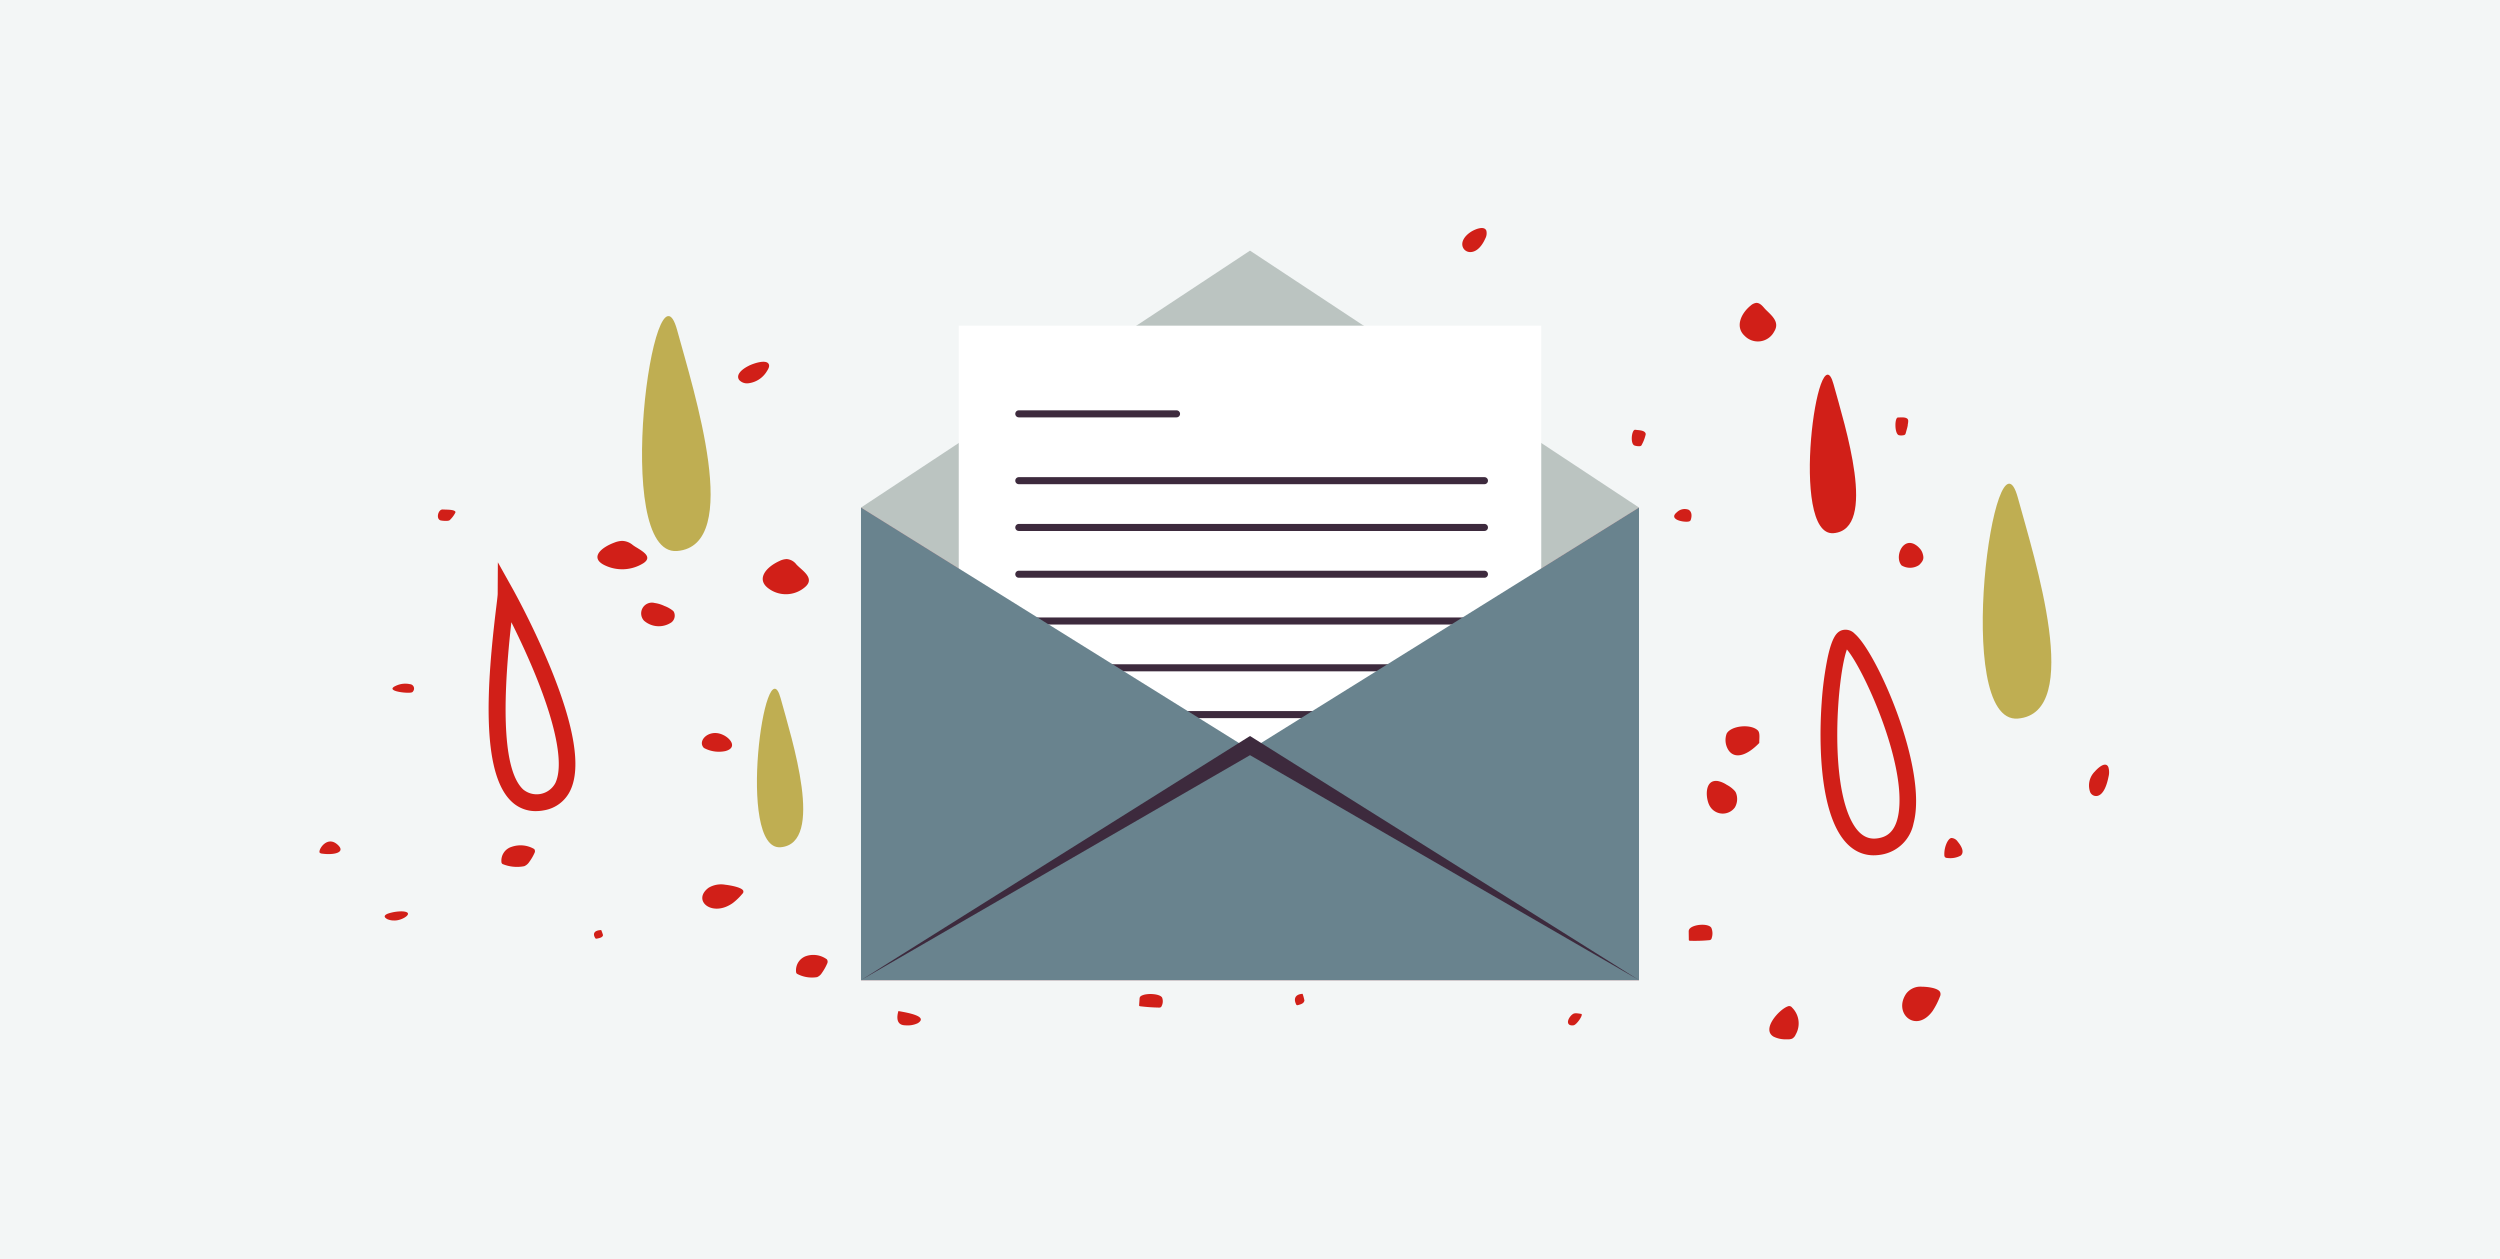
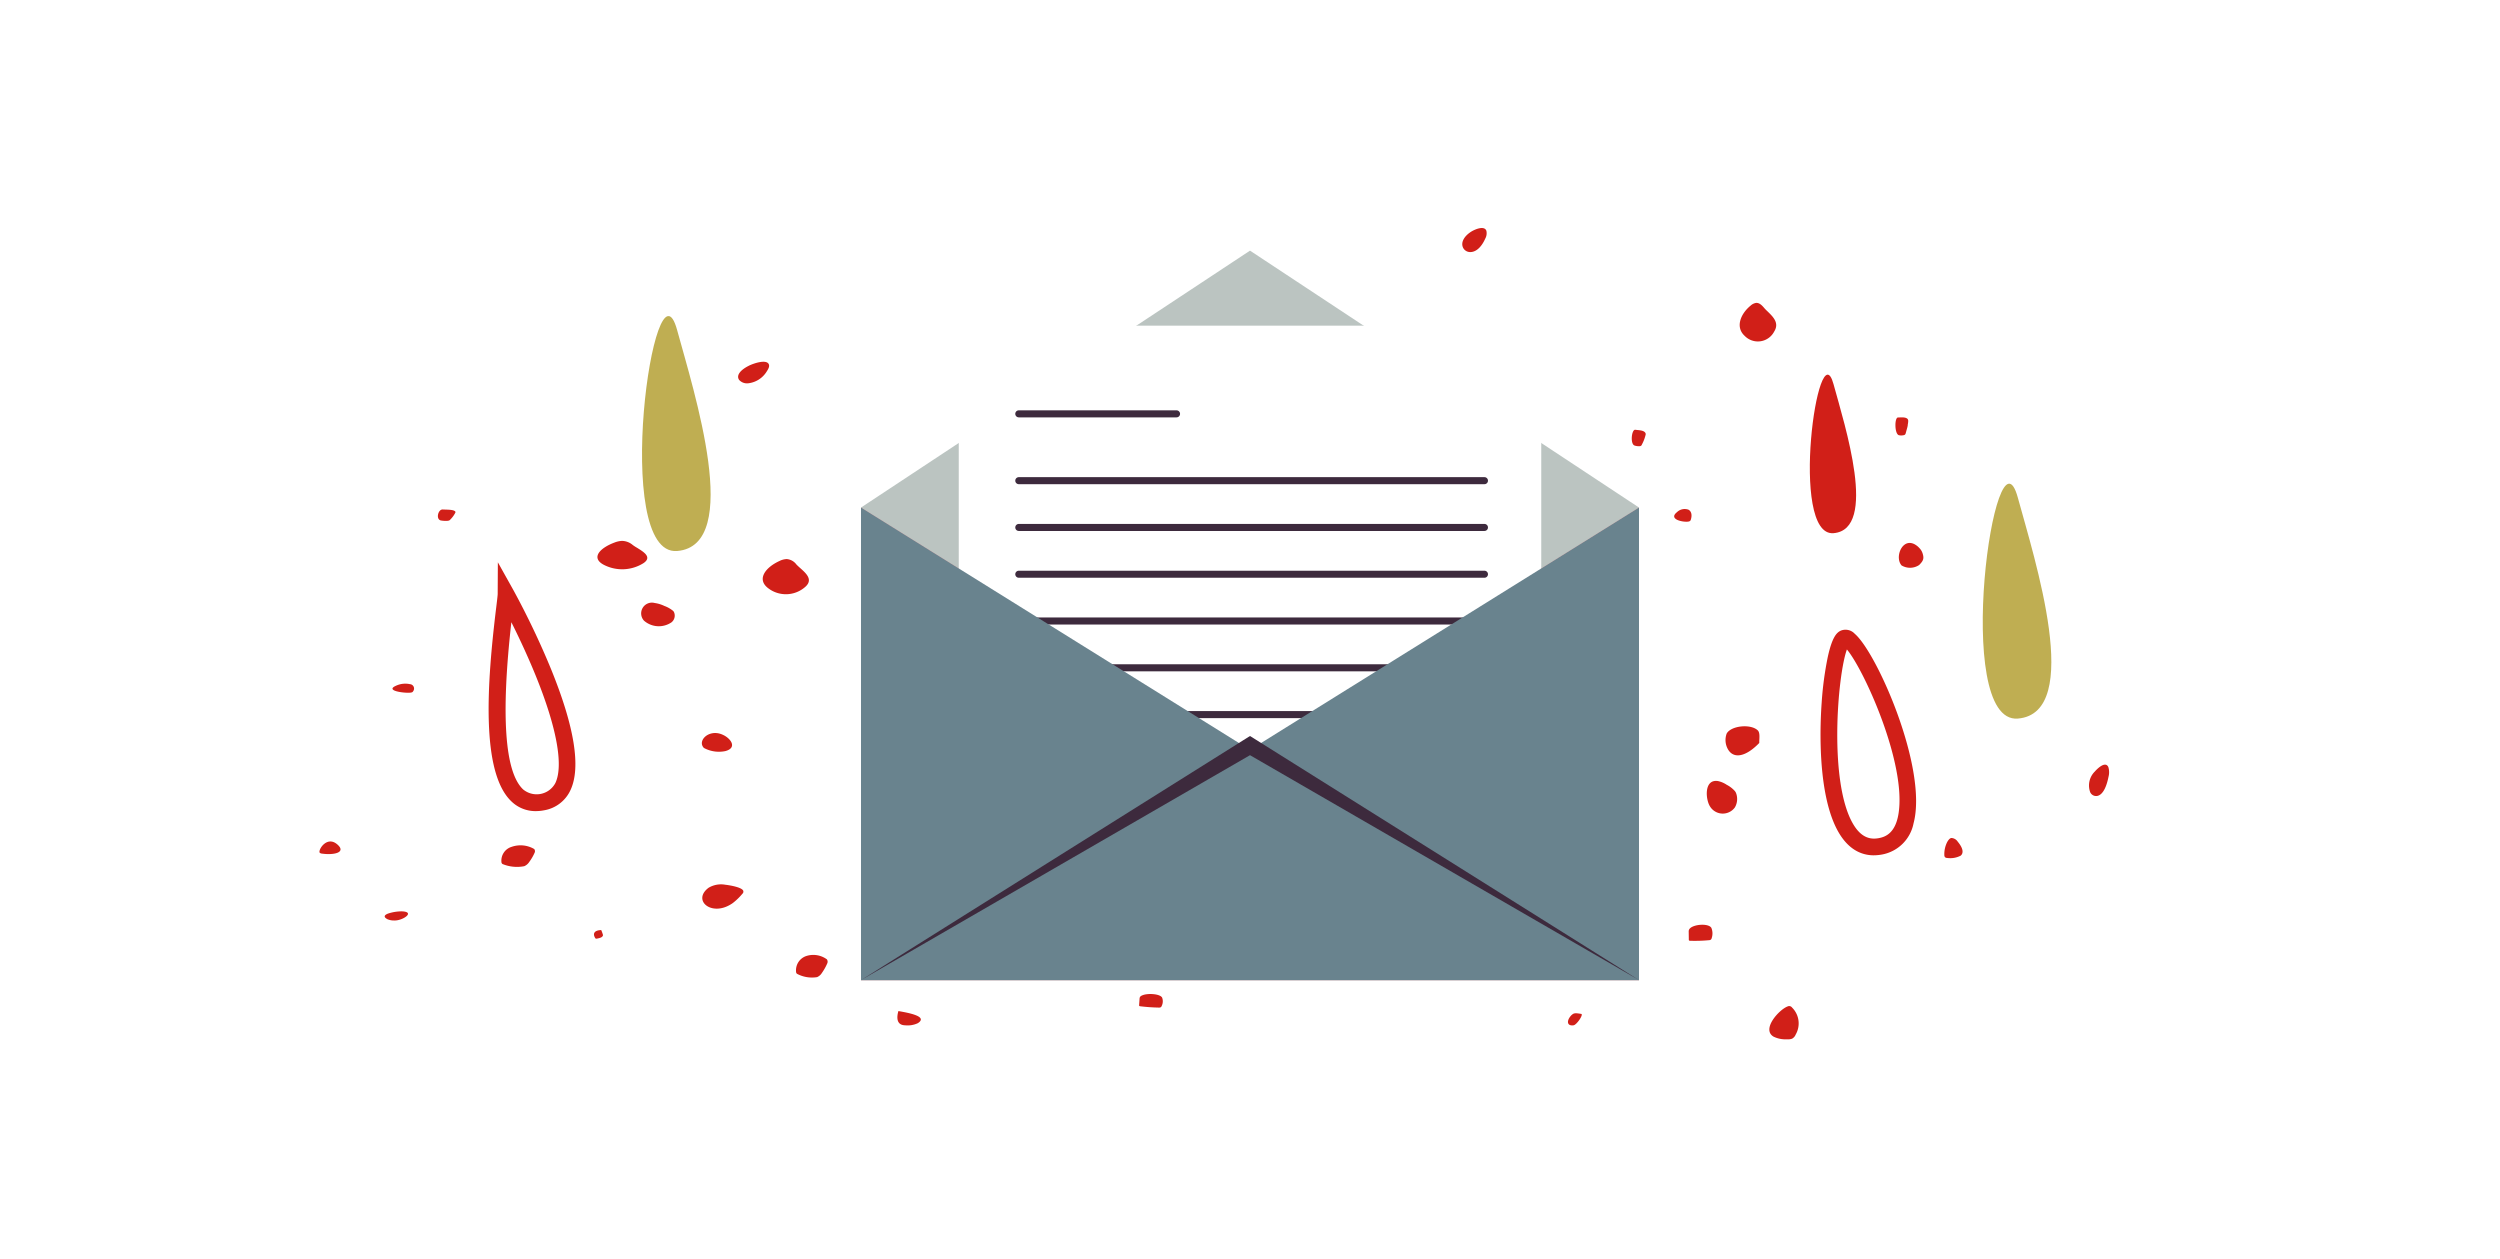
<svg xmlns="http://www.w3.org/2000/svg" width="266" height="134" viewBox="0 0 266 134">
  <g id="Gruppe_407" data-name="Gruppe 407" transform="translate(-218 -1438.479)">
-     <rect id="Rechteck_180" data-name="Rechteck 180" width="266" height="134" transform="translate(218 1438.479)" fill="#f3f6f6" />
    <g id="Gruppe_404" data-name="Gruppe 404">
      <g id="Gruppe_301" data-name="Gruppe 301" transform="translate(-7038.39 4452.146)">
        <rect id="Rechteck_175" data-name="Rechteck 175" width="82.779" height="50.295" transform="translate(7348 -2959.664)" fill="#ffaeae" />
        <path id="Pfad_1424" data-name="Pfad 1424" d="M41.39,0,0,27.336,41.39,53.12,82.779,27.336Z" transform="translate(7348 -2987)" fill="#bbc4c1" />
        <path id="Pfad_1607" data-name="Pfad 1607" d="M0,0H61.977V59.005H0Z" transform="translate(7358.402 -2979.016)" fill="#fff" />
        <g id="Gruppe_299" data-name="Gruppe 299" transform="translate(7364.789 -2969.634)">
          <line id="Linie_13" data-name="Linie 13" x2="16.784" fill="none" stroke="#3d2a3d" stroke-linecap="round" stroke-miterlimit="3" stroke-width="0.75" />
          <line id="Linie_14" data-name="Linie 14" x2="49.547" transform="translate(0 7.11)" fill="none" stroke="#3d2a3d" stroke-linecap="round" stroke-miterlimit="3" stroke-width="0.75" />
          <line id="Linie_15" data-name="Linie 15" x2="49.547" transform="translate(0 12.087)" fill="none" stroke="#3d2a3d" stroke-linecap="round" stroke-miterlimit="3" stroke-width="0.75" />
          <line id="Linie_16" data-name="Linie 16" x2="49.547" transform="translate(0 17.065)" fill="none" stroke="#3d2a3d" stroke-linecap="round" stroke-miterlimit="3" stroke-width="0.75" />
          <line id="Linie_17" data-name="Linie 17" x2="49.547" transform="translate(0 22.043)" fill="none" stroke="#3d2a3d" stroke-linecap="round" stroke-miterlimit="3" stroke-width="0.75" />
          <line id="Linie_18" data-name="Linie 18" x2="49.547" transform="translate(0 27.021)" fill="none" stroke="#3d2a3d" stroke-linecap="round" stroke-miterlimit="3" stroke-width="0.75" />
          <line id="Linie_19" data-name="Linie 19" x2="49.547" transform="translate(0 31.998)" fill="none" stroke="#3d2a3d" stroke-linecap="round" stroke-miterlimit="3" stroke-width="0.75" />
        </g>
        <path id="Pfad_1425" data-name="Pfad 1425" d="M41.39,64.251,0,38.466v50.3H82.779v-50.3Z" transform="translate(7348 -2998.13)" fill="#69838e" />
        <path id="Pfad_1426" data-name="Pfad 1426" d="M0,98.643,41.39,74.711,82.78,98.643,41.39,72.671Z" transform="translate(7348 -3008.027)" fill="#3d2a3d" />
      </g>
      <path id="Pfad_1832" data-name="Pfad 1832" d="M61.729,36.572c-1.619-5.937-4.757,16.251,0,15.855s1.189-11.495,0-15.855" transform="translate(351.358 1442.782)" fill="#d11f18" />
-       <path id="Pfad_1833" data-name="Pfad 1833" d="M18.908,64.421c-1.619-5.937-4.757,16.251,0,15.855s1.189-11.5,0-15.855" transform="translate(282.151 1448.35)" fill="#bfae52" />
      <path id="Pfad_1836" data-name="Pfad 1836" d="M77.349,9.669c-2.4-8.8-7.048,24.082,0,23.5s1.762-17.034,0-23.5" transform="translate(212.699 1463.937)" fill="#bfae52" />
      <path id="Pfad_1840" data-name="Pfad 1840" d="M66.932,107c-2.4-8.8-7.048,24.082,0,23.495s1.762-17.034,0-23.495" transform="translate(365.769 1384.441)" fill="#bfae52" />
      <path id="Pfad_1847" data-name="Pfad 1847" d="M103.65,88.751a3.665,3.665,0,0,1-2.569-1.011c-3.309-3.1-2.618-12.653-1.646-20.625.079-.645.16-1.312.161-1.456l.018-3.382,1.648,2.949a86.278,86.278,0,0,1,3.993,8.371c2.513,6.164,3.215,10.508,2.088,12.914A3.776,3.776,0,0,1,104.5,88.67a4.641,4.641,0,0,1-.849.081m-2.6-20.1c-1.124,9.973-.7,15.957,1.252,17.791a2.252,2.252,0,0,0,3.434-.687c.882-1.883.128-5.962-2.124-11.487-.871-2.137-1.819-4.132-2.562-5.617" transform="translate(171.358 1436.031)" fill="#d11f18" />
      <path id="Pfad_1849" data-name="Pfad 1849" d="M56.021,91.943c-1.637,0-3.536-.938-4.681-4.623-1.247-4.015-1.031-9.429-.88-11.57a35.96,35.96,0,0,1,.651-4.9c.468-2.137.95-2.617,1.4-2.817a1.334,1.334,0,0,1,1.472.338c2.372,2.028,7.8,14.376,6.256,20.171a4.187,4.187,0,0,1-3.354,3.315,4.674,4.674,0,0,1-.865.083m-2.871-21.9c-1,2.735-1.956,14.178.678,18.6.952,1.6,2.014,1.606,2.73,1.472s1.738-.549,2.075-2.544c.9-5.339-3.674-15.39-5.483-17.529" transform="translate(361.362 1437.542)" fill="#d11f18" />
      <path id="Pfad_1850" data-name="Pfad 1850" d="M41.411,127.025c-1.7-1.19-2.119-2.415-1.212-3.172a1.991,1.991,0,0,1,1.648-.414c.9.319,1.452,2.343.86,3.211-.228.335-.975.293-1.3.375" transform="translate(273.251 1538.556) rotate(-81)" fill="#d11f18" />
      <path id="Pfad_1851" data-name="Pfad 1851" d="M77.9,135.291a.367.367,0,0,1-.208.083,2.315,2.315,0,0,1-.3.012l-.073,0c-.028,0,.012-.011-.072.008l-.039,0-.155-.009-.623-.07a.422.422,0,0,1-.173-.043.3.3,0,0,1-.119-.189,1.074,1.074,0,0,1-.064-.472c.084-.474,1.794-.746,1.845-.371.05.3.21.819-.021,1.057" transform="translate(275.172 1538.86) rotate(-81)" fill="#d11f18" />
-       <path id="Pfad_1852" data-name="Pfad 1852" d="M16.126,146.154l-.147-.078c-2.49-1.395-.711-4.07,1.554-2.973a1.9,1.9,0,0,1,.964,1.513c.071.472.157,1.63-.228,1.985a.537.537,0,0,1-.494.086,7.766,7.766,0,0,1-1.649-.533" transform="translate(276.753 1539.11) rotate(-81)" fill="#d11f18" />
      <path id="Pfad_1853" data-name="Pfad 1853" d="M9.878,19.546a.369.369,0,0,1-.4.115,4.973,4.973,0,0,1-1.049-.408A1.186,1.186,0,0,1,7.9,18.8a4.028,4.028,0,0,1-.133-2.33.289.289,0,0,1,.2-.142,1.536,1.536,0,0,1,1.759.828,2.872,2.872,0,0,1,.146,2.393" transform="translate(253.978 1535.503) rotate(-81)" fill="#d11f18" />
      <path id="Pfad_1854" data-name="Pfad 1854" d="M35.79,125.558a1.775,1.775,0,0,1-1.568.135,1.591,1.591,0,0,1-.3-2.633c.648-.577,2.758-1.1,2.793.395a2.608,2.608,0,0,1-.245,1,3.02,3.02,0,0,1-.526.968.924.924,0,0,1-.154.134" transform="translate(273.089 1538.53) rotate(-81)" fill="#d11f18" />
      <path id="Pfad_1856" data-name="Pfad 1856" d="M92.437,127.115c.47.285,1.33.981.723,1.369a1.9,1.9,0,0,1-1.033.176c-.762-.028-1.933-.187-2.182-.865a.693.693,0,0,1,.274-.8,2.085,2.085,0,0,1,2.218.116" transform="translate(300.853 1592.014) rotate(-81)" fill="#d11f18" />
-       <path id="Pfad_1857" data-name="Pfad 1857" d="M7.442,89.51a5.641,5.641,0,0,1-.664.3c-.317,0-.45-.271-.595-.592a.2.2,0,0,1-.026-.128.138.138,0,0,1,.068-.082c.5-.359,1.036-.318,1.217.5" transform="translate(267.026 1537.57) rotate(-81)" fill="#d11f18" />
      <path id="Pfad_1858" data-name="Pfad 1858" d="M67,112.006a.257.257,0,0,1-.186.059,4.315,4.315,0,0,1-1.088-.226.363.363,0,0,1-.146-.066.331.331,0,0,1-.084-.213,1.315,1.315,0,0,1,0-.5c.127-.485,1.663-.559,1.664-.16,0,.324.108.88-.157,1.105" transform="translate(271.958 1533.192) rotate(-81)" fill="#d11f18" />
      <path id="Pfad_1859" data-name="Pfad 1859" d="M86.934,121.486c-.473.666-1.019,1.524-2.041,1.088a1.955,1.955,0,0,1-.947-3.032c.771-1.169,2.288-.77,3.28.126a1.136,1.136,0,0,1,.368.513c.093.351-.161.68-.4.958-.087.1-.175.222-.263.348" transform="translate(272.43 1538.425) rotate(-81)" fill="#d11f18" />
      <path id="Pfad_1861" data-name="Pfad 1861" d="M3.143,47.1a.43.43,0,0,1-.43.1,5.445,5.445,0,0,1-1.077-.4,1.123,1.123,0,0,1-.52-.434,3.367,3.367,0,0,1,.019-2.179.327.327,0,0,1,.224-.128,1.6,1.6,0,0,1,1.788.805,2.444,2.444,0,0,1,0,2.234" transform="translate(258.97 1536.294) rotate(-81)" fill="#d11f18" />
      <path id="Pfad_1862" data-name="Pfad 1862" d="M10.876,133.941a1.268,1.268,0,0,1-.153-.536,2.861,2.861,0,0,1,.064-1.467c.587-1.4,2.954.178,3.4.992a.372.372,0,0,1-.038.481,2.374,2.374,0,0,1-2.786.833.85.85,0,0,1-.482-.3" transform="translate(274.689 1538.783) rotate(-81)" fill="#d11f18" />
      <path id="Pfad_1865" data-name="Pfad 1865" d="M64.871,137.7a1.876,1.876,0,0,1-.325.572,1.388,1.388,0,0,1-.544.439c-.474.228-.724.182-1.238-.194a1.748,1.748,0,0,1-.331-1.838c.669-.8,2.507-.473,2.509.629a1.229,1.229,0,0,1-.071.392" transform="translate(275.563 1538.922) rotate(-81)" fill="#d11f18" />
      <path id="Pfad_1866" data-name="Pfad 1866" d="M4.57,75.142c.378.5.516,1.913.13,2.188a1.106,1.106,0,0,1-.892.086.246.246,0,0,1-.14-.076.441.441,0,0,1-.068-.213,19.028,19.028,0,0,1-.168-1.94.2.2,0,0,1,.022-.121.1.1,0,0,1,.077-.032l.739-.065a.348.348,0,0,1,.3.171" transform="translate(264.539 1537.176) rotate(-81)" fill="#d11f18" />
      <path id="Pfad_1867" data-name="Pfad 1867" d="M80.151,88.218c.356.385.943,1.331.4,1.637a1.175,1.175,0,0,1-.858.008c-.616-.16-1.521-.564-1.649-1.339a.841.841,0,0,1,.317-.82c.553-.4,1.281-.041,1.79.514" transform="translate(274.8 1528.534) rotate(-81)" fill="#d11f18" />
      <path id="Pfad_1868" data-name="Pfad 1868" d="M2.466,26.258a3.792,3.792,0,0,1-.5.273c-.243-.007-.349-.264-.465-.571a.235.235,0,0,1-.022-.122.13.13,0,0,1,.05-.077c.379-.333.787-.286.94.5" transform="translate(255.649 1535.768) rotate(-81)" fill="#d11f18" />
      <path id="Pfad_1871" data-name="Pfad 1871" d="M63.335,109.571c-.1.3-.429.5-.99.424a.315.315,0,0,1-.163-.058.341.341,0,0,1-.085-.132c-.194-.461-.151-2.237.776-1.4a1.178,1.178,0,0,1,.462,1.166" transform="translate(279.516 1538.122) rotate(-81)" fill="#d11f18" />
      <path id="Pfad_1872" data-name="Pfad 1872" d="M71.353,74.312c-.474.736-1.029,1.688-1.941.937a3.1,3.1,0,0,1-.728-3.947c.762-1.313,2.139-.524,3.016.807a1.855,1.855,0,0,1,.318.722,1.414,1.414,0,0,1-.4,1.1c-.087.11-.173.241-.263.378" transform="translate(218.506 1557.702) rotate(-81)" fill="#d11f18" />
      <path id="Pfad_1874" data-name="Pfad 1874" d="M7.477,37.955l-.1-.109c-1.694-1.891-.266-4.207,1.32-2.671a2.583,2.583,0,0,1,.6,1.719c.021.492.007,1.679-.3,1.953a.289.289,0,0,1-.364-.017,6.325,6.325,0,0,1-1.159-.876" transform="translate(257.288 1536.027) rotate(-81)" fill="#d11f18" />
      <path id="Pfad_1876" data-name="Pfad 1876" d="M22.425,19.455a.909.909,0,0,1-1.135-.087,2.393,2.393,0,0,1-.279-2.909,1.145,1.145,0,0,1,2.037.831A3.508,3.508,0,0,1,22.9,18.35a3.2,3.2,0,0,1-.361.981.618.618,0,0,1-.109.123" transform="translate(266.98 1522.698) rotate(-81)" fill="#d11f18" />
      <path id="Pfad_1878" data-name="Pfad 1878" d="M20.823,122.972c.5.46.782,1.873.345,2.2a1.551,1.551,0,0,1-1.057.2.306.306,0,0,1-.174-.06.41.41,0,0,1-.1-.208,16.414,16.414,0,0,1-.37-1.948.177.177,0,0,1,.016-.125.126.126,0,0,1,.09-.04l.878-.152a.44.44,0,0,1,.372.14" transform="translate(273.151 1538.54) rotate(-81)" fill="#d11f18" />
      <path id="Pfad_1879" data-name="Pfad 1879" d="M64.223,31.463c.356.506.979,1.712.52,2.068-.2.155-.493.064-.767-.06a2.668,2.668,0,0,1-1.605-1.783,1.127,1.127,0,0,1,.2-.988c.453-.454,1.137.039,1.648.764" transform="translate(256.541 1535.909) rotate(-81)" fill="#d11f18" />
      <path id="Pfad_1880" data-name="Pfad 1880" d="M6.869,61.21c-.016,1.112-.067,3.243-.953,2.24a2.548,2.548,0,0,1-.429-1.267c-.159-1.032.84-1.044,1.382-.973" transform="translate(252.059 1543.265) rotate(-81)" fill="#d11f18" />
      <path id="Pfad_1881" data-name="Pfad 1881" d="M7.137,1.648l-.046.082c-.7,1.154-1.209-.129-1.236-1.4A.535.535,0,0,1,5.89.074.155.155,0,0,1,6.019,0C6.438-.054,7.7.578,7.137,1.648" transform="translate(251.049 1535.039) rotate(-81)" fill="#d11f18" />
      <path id="Pfad_1882" data-name="Pfad 1882" d="M44.038,7.536a.111.111,0,0,1-.128.047,2.748,2.748,0,0,1-.815-.417.337.337,0,0,1-.113-.1A.715.715,0,0,1,42.9,6.8a2.735,2.735,0,0,1-.057-.611c.038-.573,1.139-.475,1.186.014.038.4.178,1.095.011,1.336" transform="translate(252.091 1535.204) rotate(-81)" fill="#d11f18" />
      <path id="Pfad_1884" data-name="Pfad 1884" d="M9.823,113.775c.152.19.147.428.147.868,0,.281-1.236-.292-1.328-.622-.2-.687.353-.768.842-.5a1.1,1.1,0,0,1,.339.258" transform="translate(271.45 1538.271) rotate(-81)" fill="#d11f18" />
      <path id="Pfad_1887" data-name="Pfad 1887" d="M43.269,24.5c-.34.805-.736,1.842-1.521,1.023a4.257,4.257,0,0,1-.824-4.242c.534-1.4,1.693-.576,2.489.835a2.443,2.443,0,0,1,.3.766,1.807,1.807,0,0,1-.258,1.2c-.063.122-.126.265-.19.416" transform="translate(254.747 1535.625) rotate(-81)" fill="#d11f18" />
      <path id="Pfad_1888" data-name="Pfad 1888" d="M25.343,40.749c-.29.885-1.121,1.618-1.645.435a3.373,3.373,0,0,1-.026-2.3c.585-.793,1.9.061,1.77,1.4a2.141,2.141,0,0,1-.1.458" transform="translate(250.789 1535.36) rotate(-81)" fill="#d11f18" />
      <path id="Pfad_1889" data-name="Pfad 1889" d="M34.337,145.682l-.081.09c-.6.646-1.052.706-1.342.454a2.4,2.4,0,0,1-.466-1.38.353.353,0,0,1,.047-.245.362.362,0,0,1,.2-.1,2.848,2.848,0,0,1,1.441.087c.221.087.444.2.484.385a.859.859,0,0,1-.281.708" transform="translate(277.041 1539.156) rotate(-81)" fill="#d11f18" />
      <path id="Pfad_1890" data-name="Pfad 1890" d="M.669,7.05a4.668,4.668,0,0,1,.448,1.39c.172,1.466-.983.232-1.089-.657A1.753,1.753,0,0,1,.05,7.047c.179-.524.413-.369.619,0" transform="translate(252.256 1535.23) rotate(-81)" fill="#d11f18" />
      <path id="Pfad_1892" data-name="Pfad 1892" d="M25.128,5.992a.467.467,0,0,1-.695.417.234.234,0,0,1-.121-.089.575.575,0,0,1-.069-.17c-.166-.584-.238-2.754.481-1.639a2.333,2.333,0,0,1,.4,1.48" transform="translate(251.804 1535.159) rotate(-81)" fill="#d11f18" />
    </g>
  </g>
</svg>